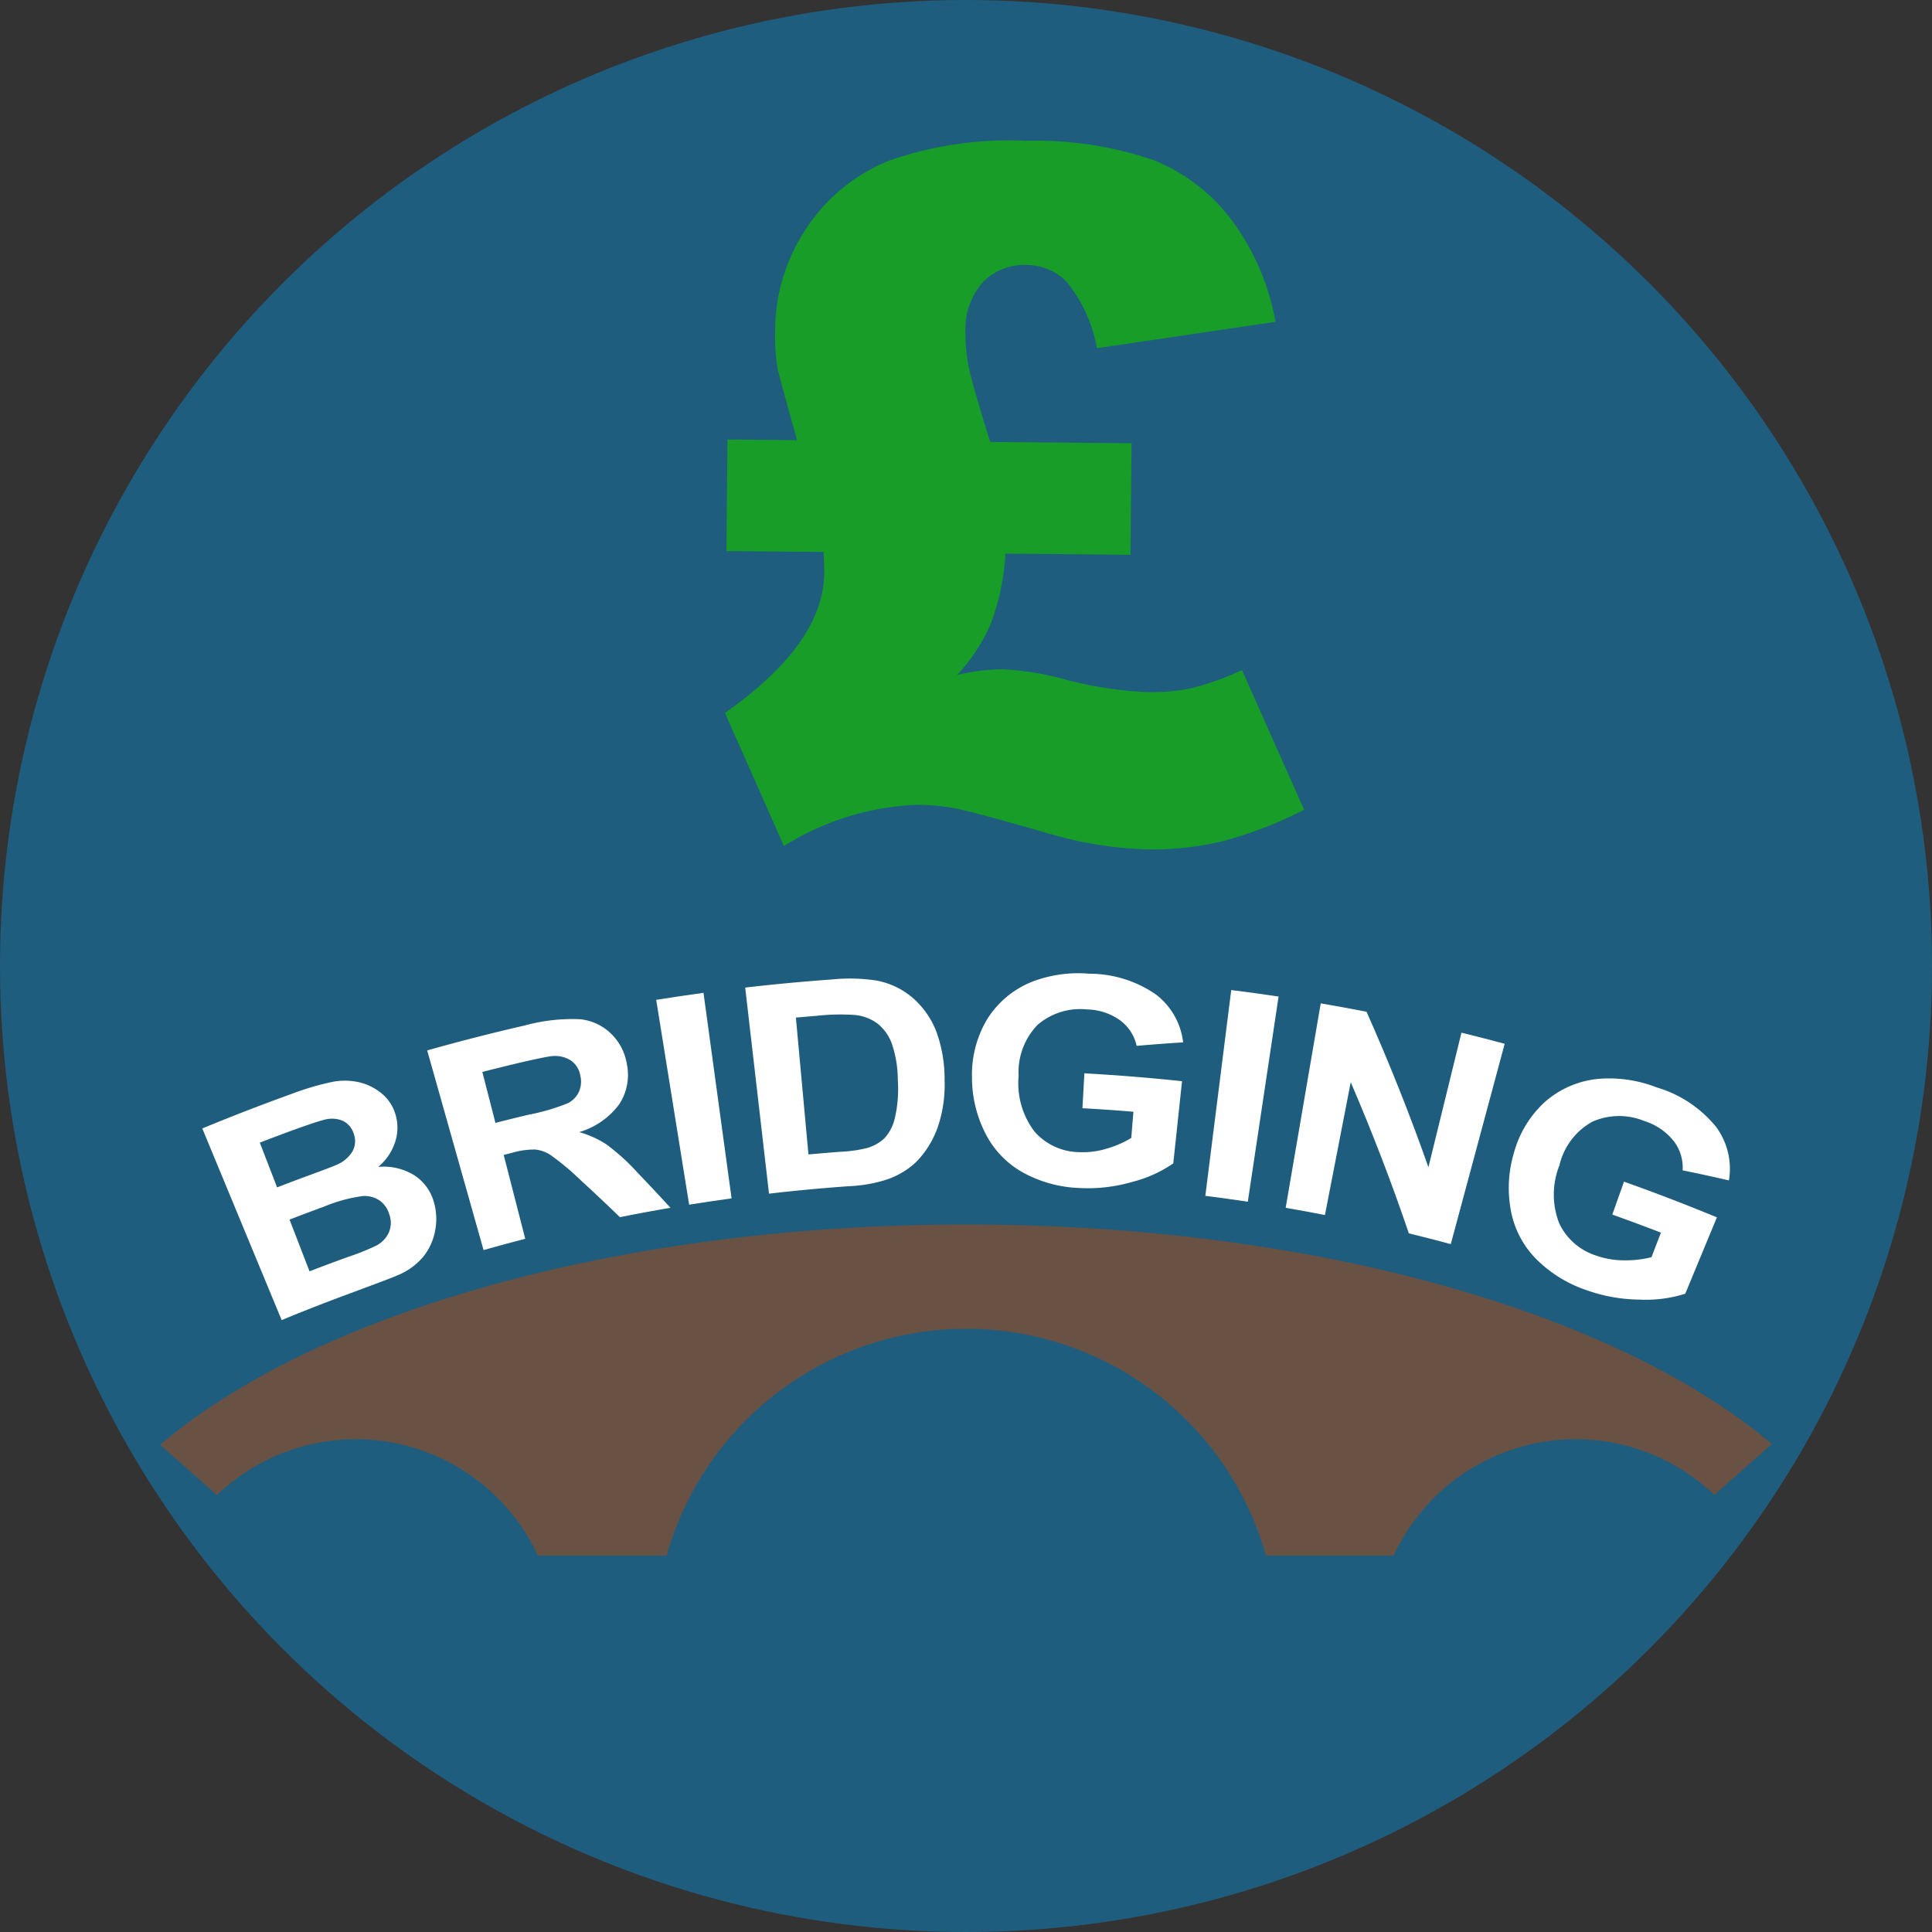
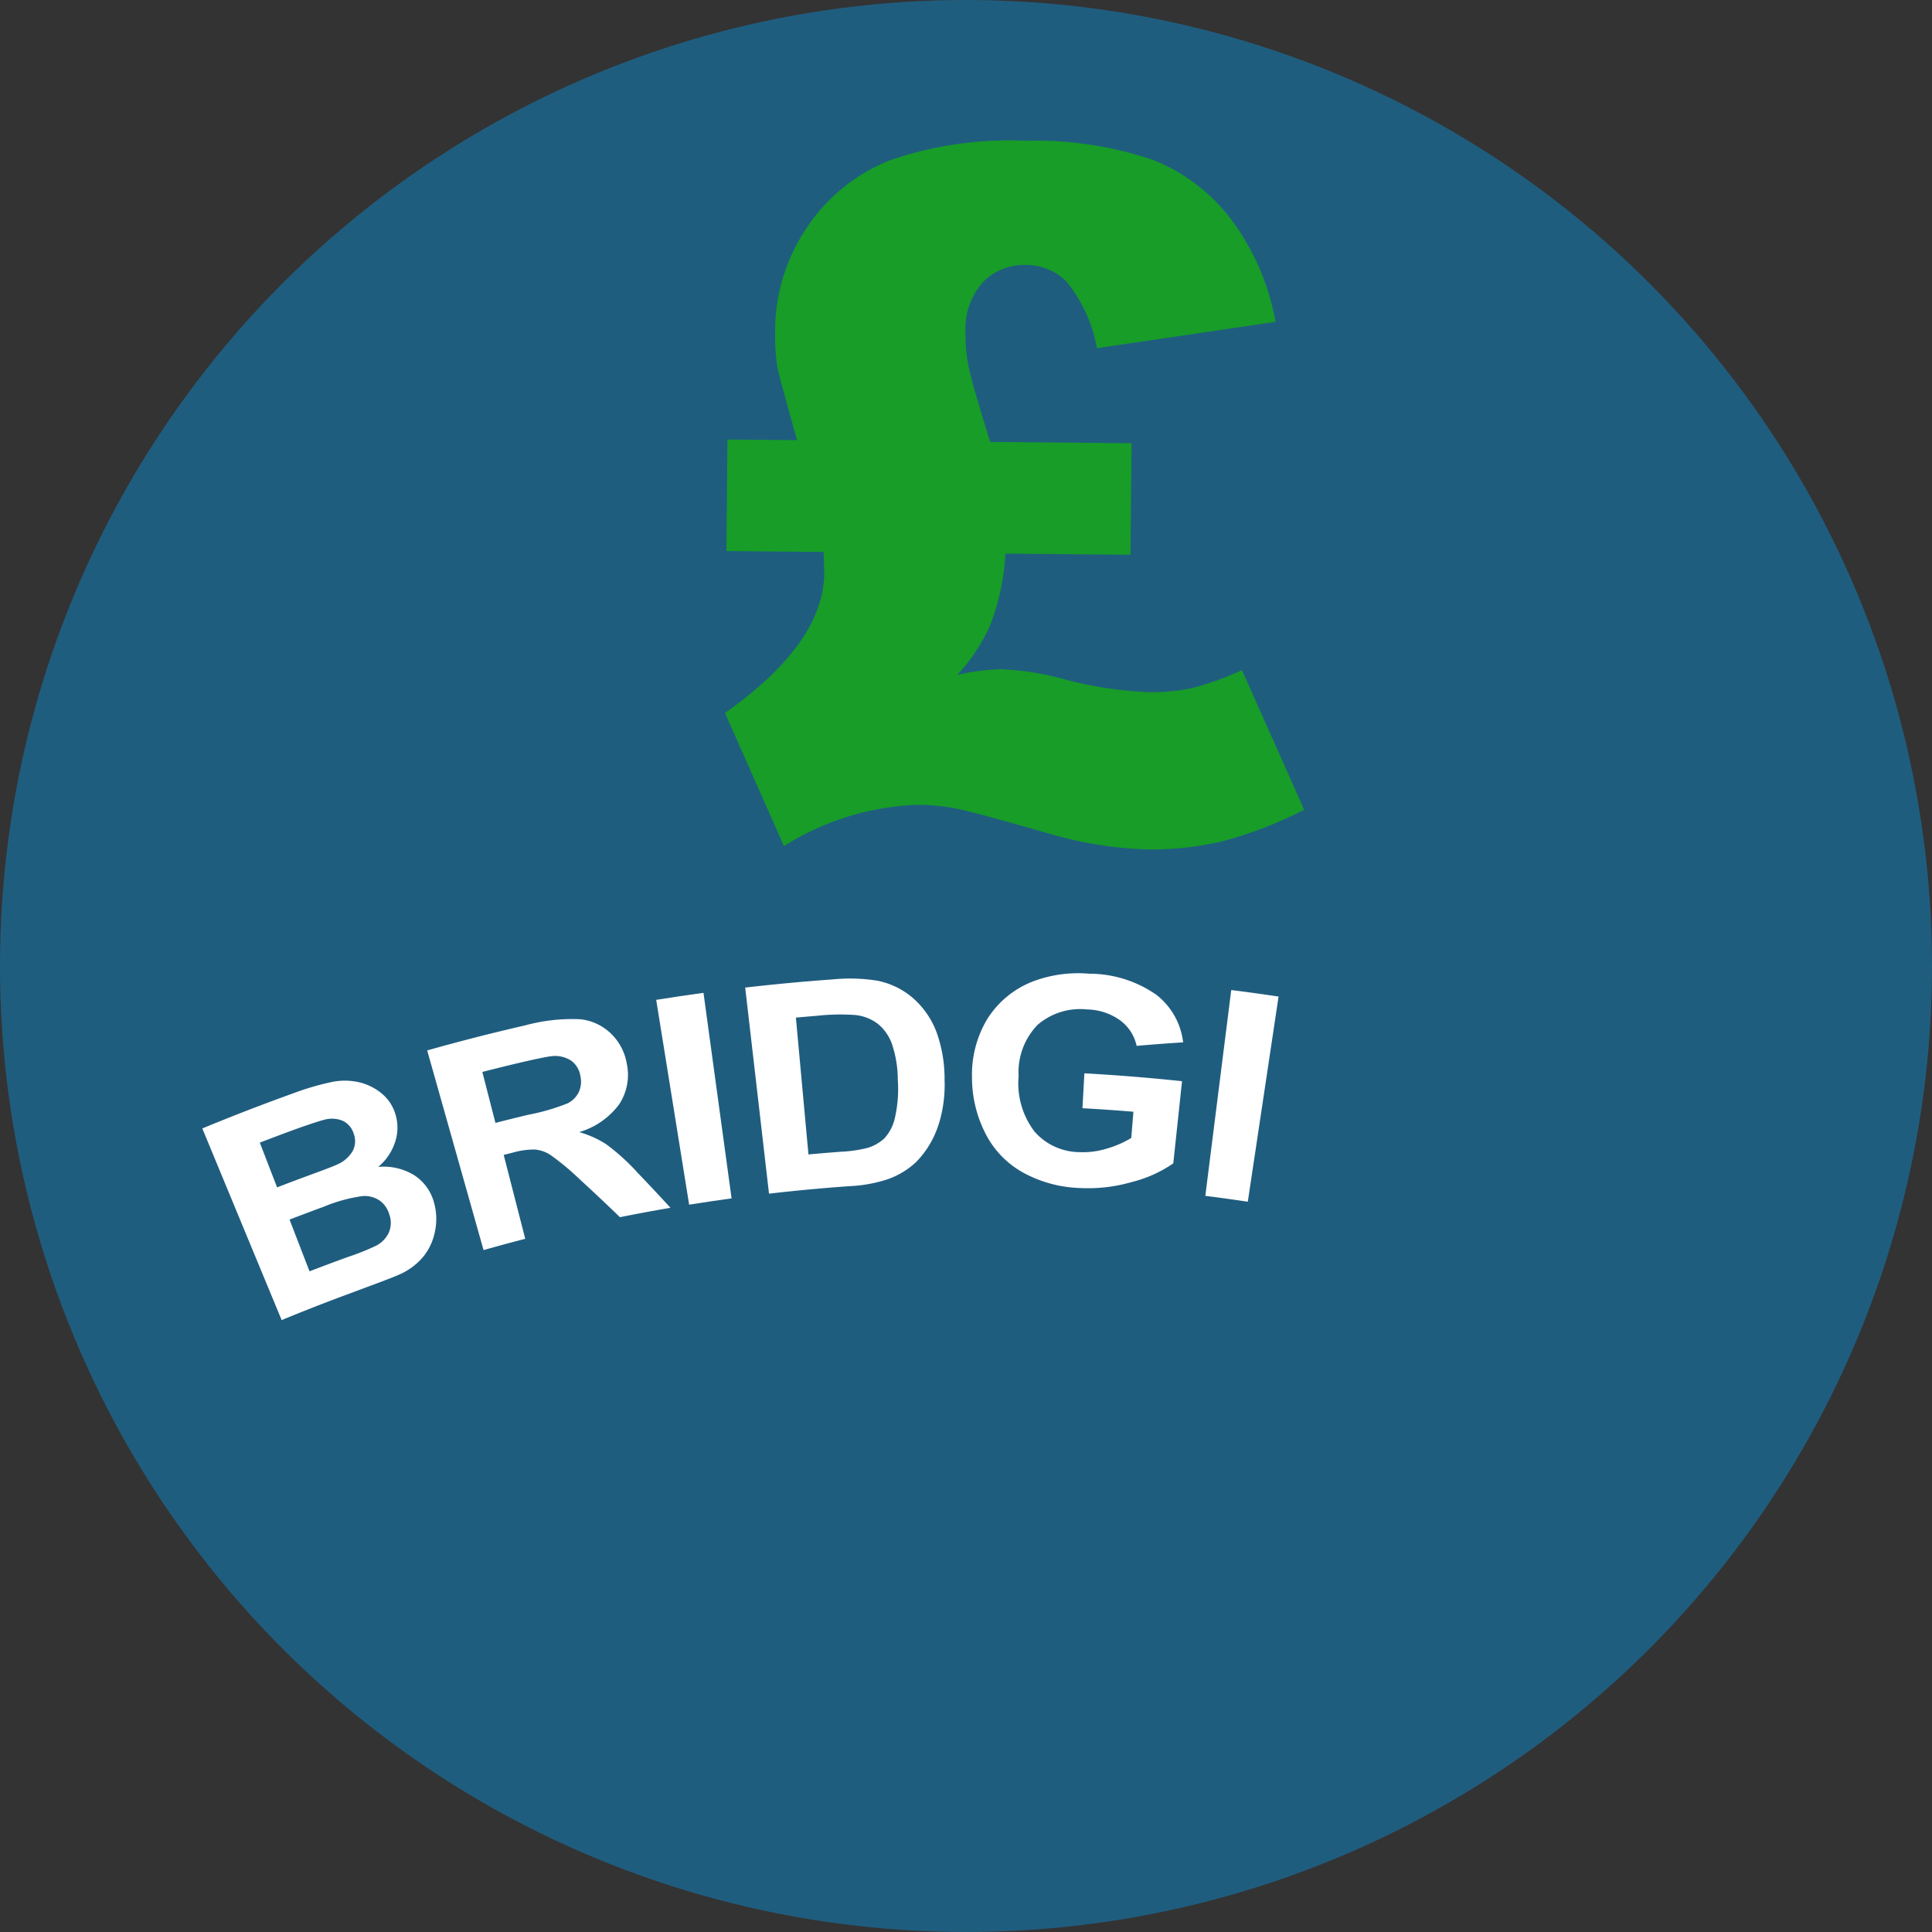
<svg xmlns="http://www.w3.org/2000/svg" width="80" height="80" viewBox="0 0 80 80">
  <rect x="0" y="0" width="80" height="80" fill="#333333" stroke="none" />
  <defs>
    <style>
      .cls-1 {
        fill: #1f5d7f;
      }

      .cls-2 {
        fill: #695143;
      }

      .cls-3 {
        fill: #fff;
      }

      .cls-4 {
        fill: #179d28;
      }
    </style>
  </defs>
  <g id="back">
    <circle class="cls-1" cx="40" cy="40" r="40" />
  </g>
  <g id="text">
-     <path class="cls-2" d="M40.019,50.704c-14.462,0-27.023,3.695-33.388,9.123l2.352,2.082A8.304,8.304,0,0,1,22.27,64.412h5.334a12.893,12.893,0,0,1,24.816,0h5.289a8.303,8.303,0,0,1,13.279-2.51l2.381-2.108C66.992,54.384,54.452,50.704,40.019,50.704Z" />
    <g>
      <path class="cls-3" d="M8.377,46.727q1.841-.762,3.707-1.434a11.353,11.353,0,0,1,1.684-.496,2.701,2.701,0,0,1,1.089.014,2.276,2.276,0,0,1,.934.456,1.759,1.759,0,0,1,.582.871,1.878,1.878,0,0,1-.017,1.165,2.235,2.235,0,0,1-.695,1.016,2.417,2.417,0,0,1,1.491.344,1.946,1.946,0,0,1,.812,1.106,2.476,2.476,0,0,1,.056,1.174,2.398,2.398,0,0,1-.479,1.077,2.7,2.7,0,0,1-1.021.762c-.274.126-.952.372-2.026.774q-1.423.524-2.831,1.106Q10.02,50.696,8.377,46.727Zm2.381.587q.358.926.716,1.853.589-.228,1.18-.446c.703-.259,1.139-.42,1.304-.499a1.363,1.363,0,0,0,.635-.543.863.863,0,0,0,.056-.727.874.874,0,0,0-.44-.535,1.175,1.175,0,0,0-.797-.046c-.19.046-.724.219-1.594.541Q11.287,47.11,10.758,47.314Zm1.231,3.186q.414,1.071.828,2.143.793-.306,1.591-.595a9.882,9.882,0,0,0,1.168-.467,1.17,1.17,0,0,0,.522-.538,1.023,1.023,0,0,0,.016-.774,1.056,1.056,0,0,0-.398-.56,1.131,1.131,0,0,0-.681-.185,6.385,6.385,0,0,0-1.618.44Q12.702,50.225,11.989,50.501Z" />
      <path class="cls-3" d="M20.023,51.763l-2.334-8.267q2.018-.57,4.056-1.037a7.389,7.389,0,0,1,2.284-.254,2.147,2.147,0,0,1,1.269.593,2.248,2.248,0,0,1,.657,1.255,2.21,2.21,0,0,1-.323,1.684,3.181,3.181,0,0,1-1.649,1.142,4.085,4.085,0,0,1,1.122.504,8.742,8.742,0,0,1,1.291,1.171q.694.723,1.366,1.458-1.048.18-2.092.389-.815-.79-1.659-1.562A10.566,10.566,0,0,0,22.787,47.82a1.406,1.406,0,0,0-.627-.22,3.184,3.184,0,0,0-.936.13q-.184.046-.367.093.446,1.736.892,3.473Q20.884,51.52,20.023,51.763Zm.492-5.266q.682-.175,1.366-.338a8.783,8.783,0,0,0,1.643-.481,1.035,1.035,0,0,0,.447-.466,1.047,1.047,0,0,0,.059-.67.959.959,0,0,0-.395-.633,1.225,1.225,0,0,0-.787-.176c-.159.015-.624.106-1.395.288q-.741.176-1.48.366Q20.244,45.441,20.515,46.497Z" />
      <path class="cls-3" d="M28.536,49.883q-.682-4.24-1.364-8.481.978-.157,1.958-.291.582,4.255,1.163,8.511Q29.414,49.742,28.536,49.883Z" />
      <path class="cls-3" d="M30.857,40.894q1.795-.208,3.596-.337a7.277,7.277,0,0,1,1.866.05,3.21,3.21,0,0,1,1.496.73,3.548,3.548,0,0,1,.952,1.367,5.715,5.715,0,0,1,.346,2.024,5.43,5.43,0,0,1-.246,1.833,3.931,3.931,0,0,1-.919,1.543,3.304,3.304,0,0,1-1.224.737,5.907,5.907,0,0,1-1.557.276q-1.664.118-3.324.31Q31.35,45.16,30.857,40.894Zm2.099,1.243q.26,2.833.52,5.666.672-.061,1.345-.112a5.471,5.471,0,0,0,1.085-.155,1.743,1.743,0,0,0,.711-.397,1.835,1.835,0,0,0,.439-.851,5.356,5.356,0,0,0,.12-1.58,4.66,4.66,0,0,0-.257-1.52,1.901,1.901,0,0,0-.584-.805A1.88,1.88,0,0,0,35.42,42.03a8.778,8.778,0,0,0-1.595.032Q33.391,42.097,32.956,42.137Z" />
      <path class="cls-3" d="M44.822,45.889l.08-1.445q2.024.112,4.043.326-.181,1.702-.362,3.403a5.251,5.251,0,0,1-1.711.77,6.512,6.512,0,0,1-2.166.25,5.238,5.238,0,0,1-2.381-.661,3.832,3.832,0,0,1-1.541-1.639,5.098,5.098,0,0,1-.536-2.288,4.475,4.475,0,0,1,.618-2.384,3.881,3.881,0,0,1,1.875-1.57,5.29,5.29,0,0,1,2.355-.332,4.854,4.854,0,0,1,2.784.872,2.918,2.918,0,0,1,1.111,1.971q-.965.061-1.925.145a1.791,1.791,0,0,0-.679-1.054,2.433,2.433,0,0,0-1.373-.454,2.7,2.7,0,0,0-2.045.634,2.81,2.81,0,0,0-.79,2.119,3.297,3.297,0,0,0,.665,2.312,2.496,2.496,0,0,0,1.828.843,3.374,3.374,0,0,0,1.15-.143,4.213,4.213,0,0,0,1.021-.443l.089-1.086Q45.879,45.947,44.822,45.889Z" />
-       <path class="cls-3" d="M49.91,49.518q.537-4.261,1.073-8.523.981.123,1.96.27-.637,4.247-1.274,8.495Q50.79,49.629,49.91,49.518Z" />
-       <path class="cls-3" d="M53.237,50.013q.726-4.233,1.452-8.466.95.163,1.897.348,1.423,3.2,2.562,6.437.684-2.785,1.368-5.571.897.22,1.79.46-1.116,4.147-2.232,8.295-.866-.233-1.736-.445-1.067-3.143-2.407-6.259-.534,2.749-1.068,5.499Q54.051,50.153,53.237,50.013Z" />
-       <path class="cls-3" d="M66.762,50.294q.242-.682.484-1.364,1.937.688,3.847,1.478L69.783,53.57a5.38,5.38,0,0,1-1.885.244,6.718,6.718,0,0,1-2.179-.383,5.369,5.369,0,0,1-2.127-1.316,3.85,3.85,0,0,1-1.034-2.011,5.062,5.062,0,0,1,.125-2.348,4.443,4.443,0,0,1,1.271-2.112,3.905,3.905,0,0,1,2.261-.973,5.407,5.407,0,0,1,2.382.355,4.985,4.985,0,0,1,2.465,1.639,2.92,2.92,0,0,1,.529,2.213q-.959-.221-1.917-.417a1.796,1.796,0,0,0-.365-1.207,2.497,2.497,0,0,0-1.208-.83,2.749,2.749,0,0,0-2.166.023,2.79,2.79,0,0,0-1.363,1.808,3.273,3.273,0,0,0-.005,2.408,2.545,2.545,0,0,0,1.539,1.332,3.466,3.466,0,0,0,1.159.193,4.323,4.323,0,0,0,1.119-.131L68.776,51.04Q67.773,50.653,66.762,50.294Z" />
+       <path class="cls-3" d="M49.91,49.518q.537-4.261,1.073-8.523.981.123,1.96.27-.637,4.247-1.274,8.495Q50.79,49.629,49.91,49.518" />
    </g>
    <path class="cls-4" d="M41.001,18.3l5.854.054-.043,4.618-5.179-.048a9.856,9.856,0,0,1-.625,2.951,7.548,7.548,0,0,1-1.372,2.074,8.443,8.443,0,0,1,1.857-.235,11.431,11.431,0,0,1,2.567.411,16.187,16.187,0,0,0,3.454.534,8.102,8.102,0,0,0,1.847-.167,11.867,11.867,0,0,0,2.066-.744l2.575,5.781a16.814,16.814,0,0,1-3.375,1.304,12.687,12.687,0,0,1-3.114.339,16.074,16.074,0,0,1-4.148-.676q-3.064-.88-3.798-1.02a8.629,8.629,0,0,0-1.583-.15,11.114,11.114,0,0,0-5.522,1.708l-2.442-5.511q4.085-2.88,4.111-5.797c.001-.103-.009-.393-.031-.871L30.08,22.818,30.123,18.2l2.879.026q-.711-2.558-.804-2.964a8.465,8.465,0,0,1-.102-1.527,7.631,7.631,0,0,1,1.324-4.326,7.401,7.401,0,0,1,3.406-2.761,15.054,15.054,0,0,1,5.66-.818,15.11,15.11,0,0,1,5.258.792A7.514,7.514,0,0,1,51.008,9.126a9.968,9.968,0,0,1,1.808,4.201L45.423,14.418a6.088,6.088,0,0,0-1.26-2.756,2.35,2.35,0,0,0-1.645-.69,2.388,2.388,0,0,0-1.823.717,2.917,2.917,0,0,0-.716,2.08,7.044,7.044,0,0,0,.123,1.383Q40.23,15.819,41.001,18.3Z" />
  </g>
</svg>